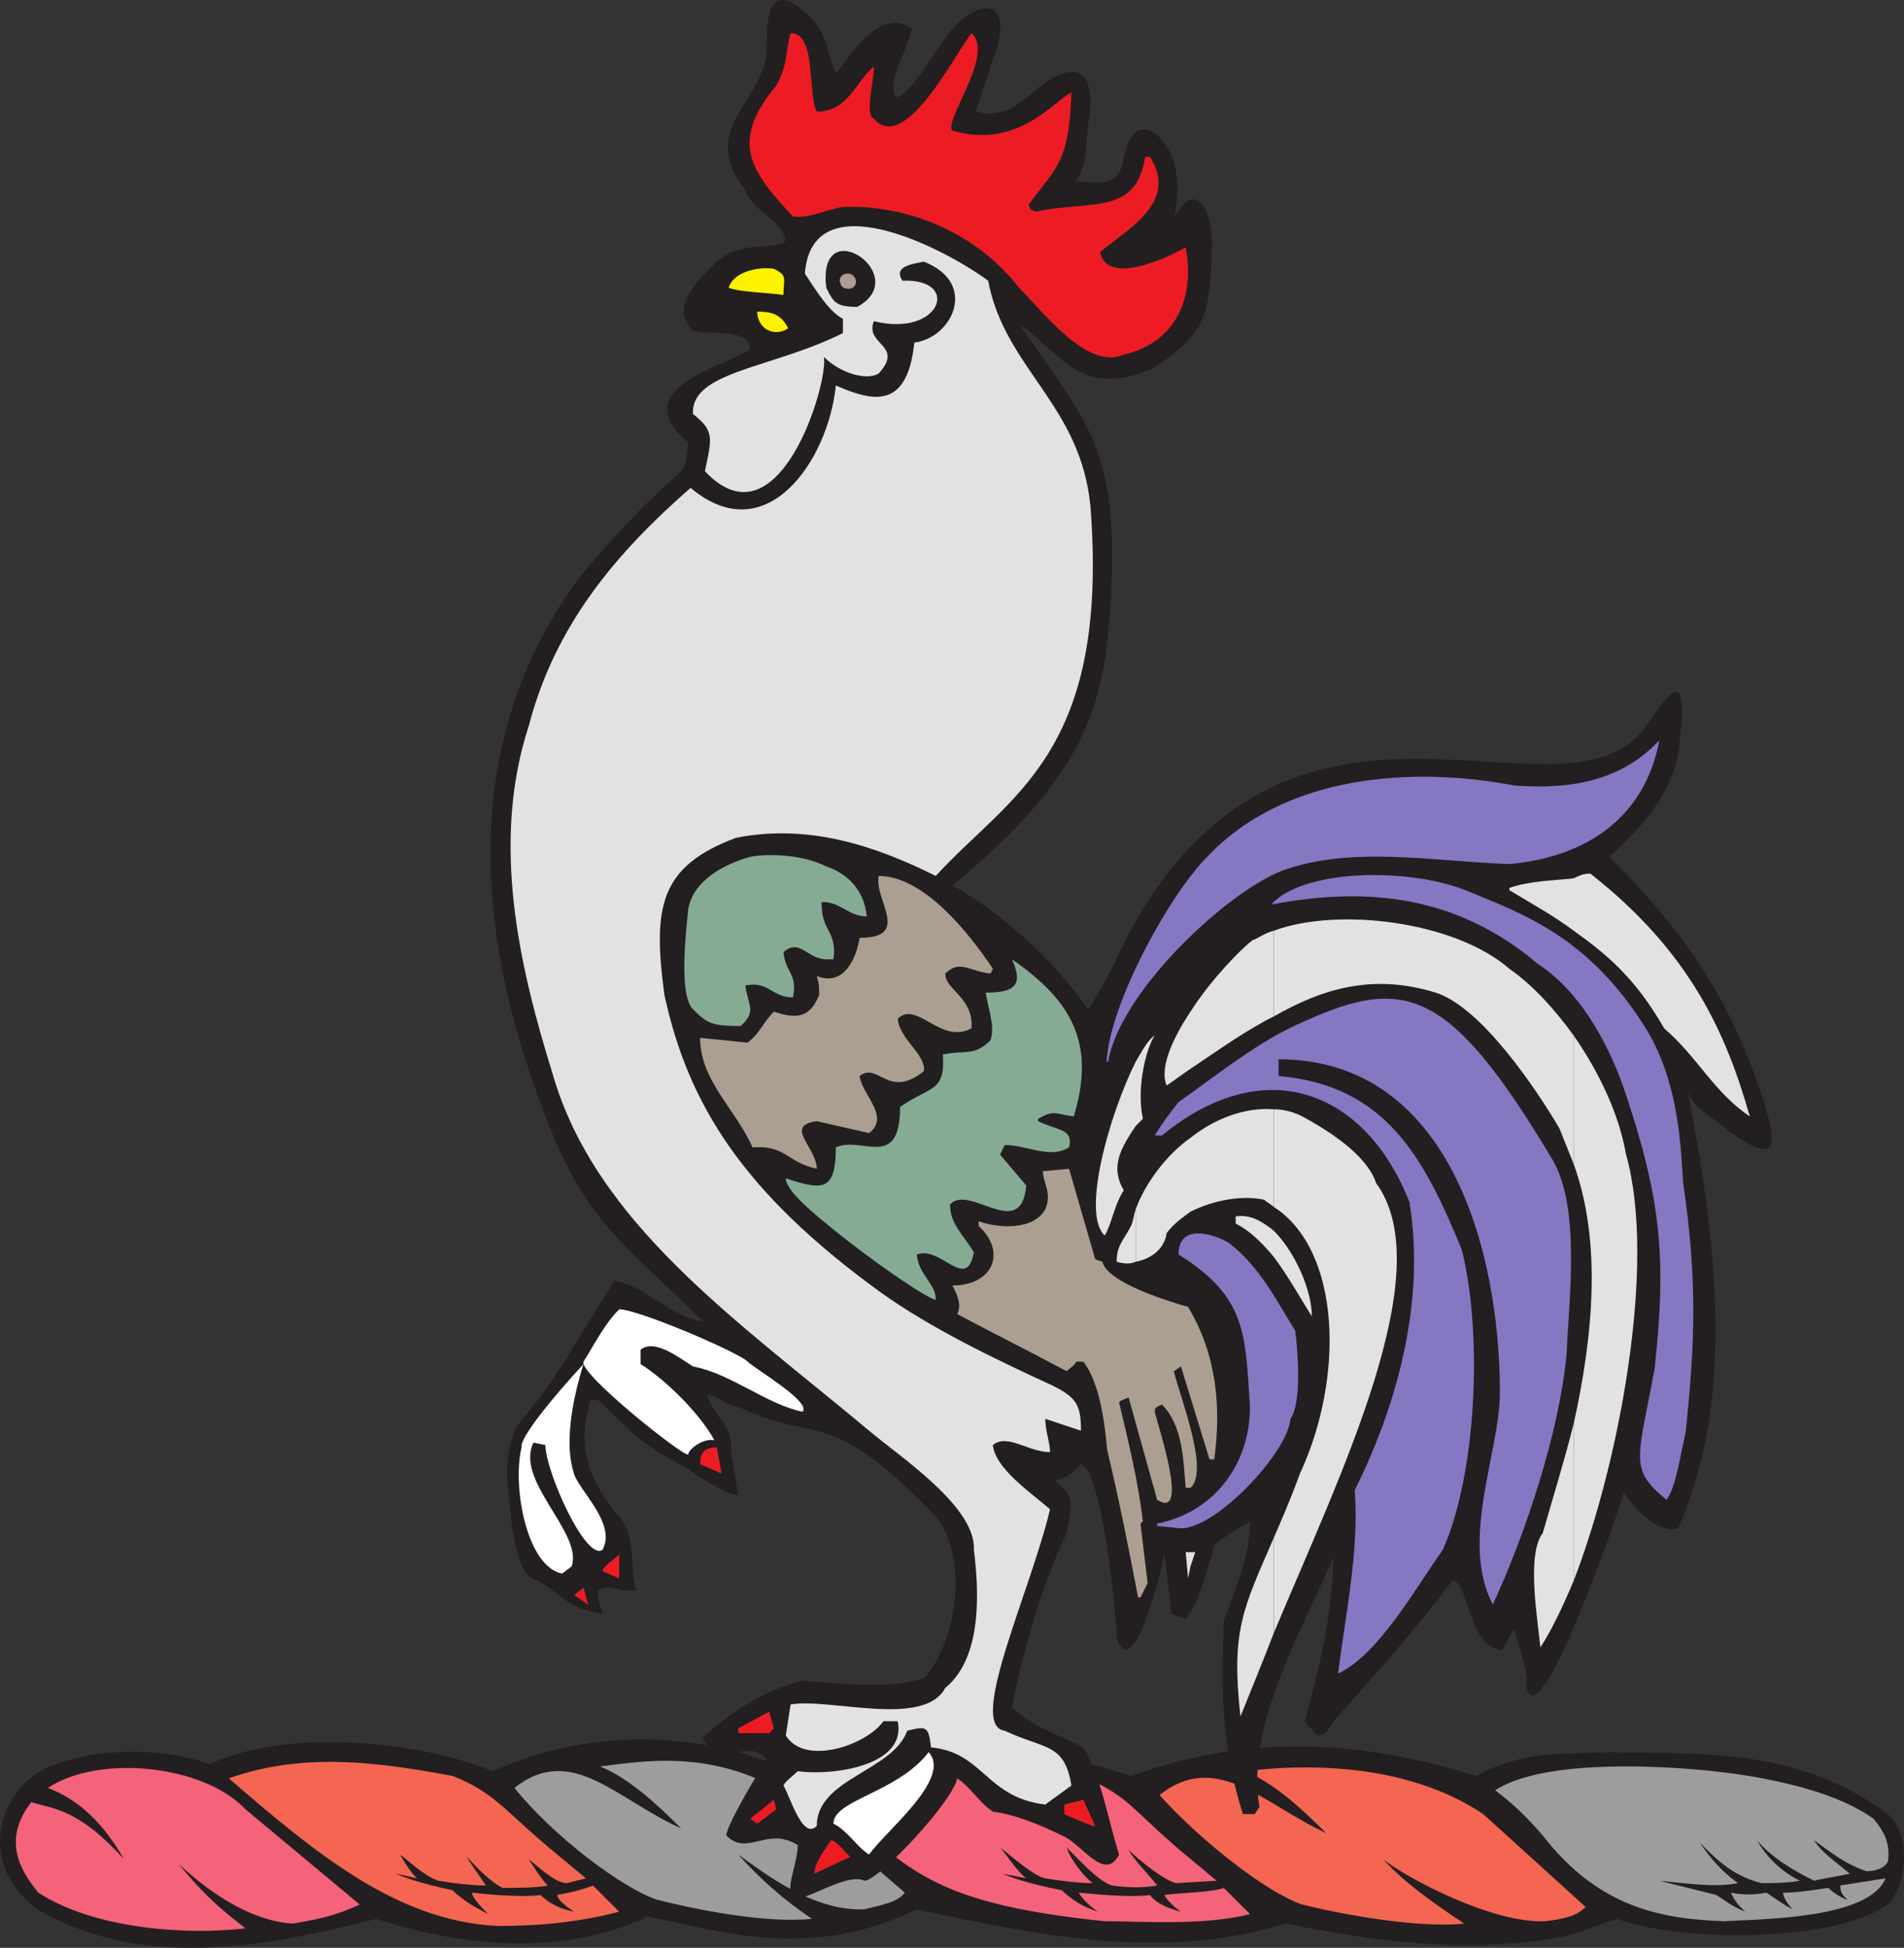
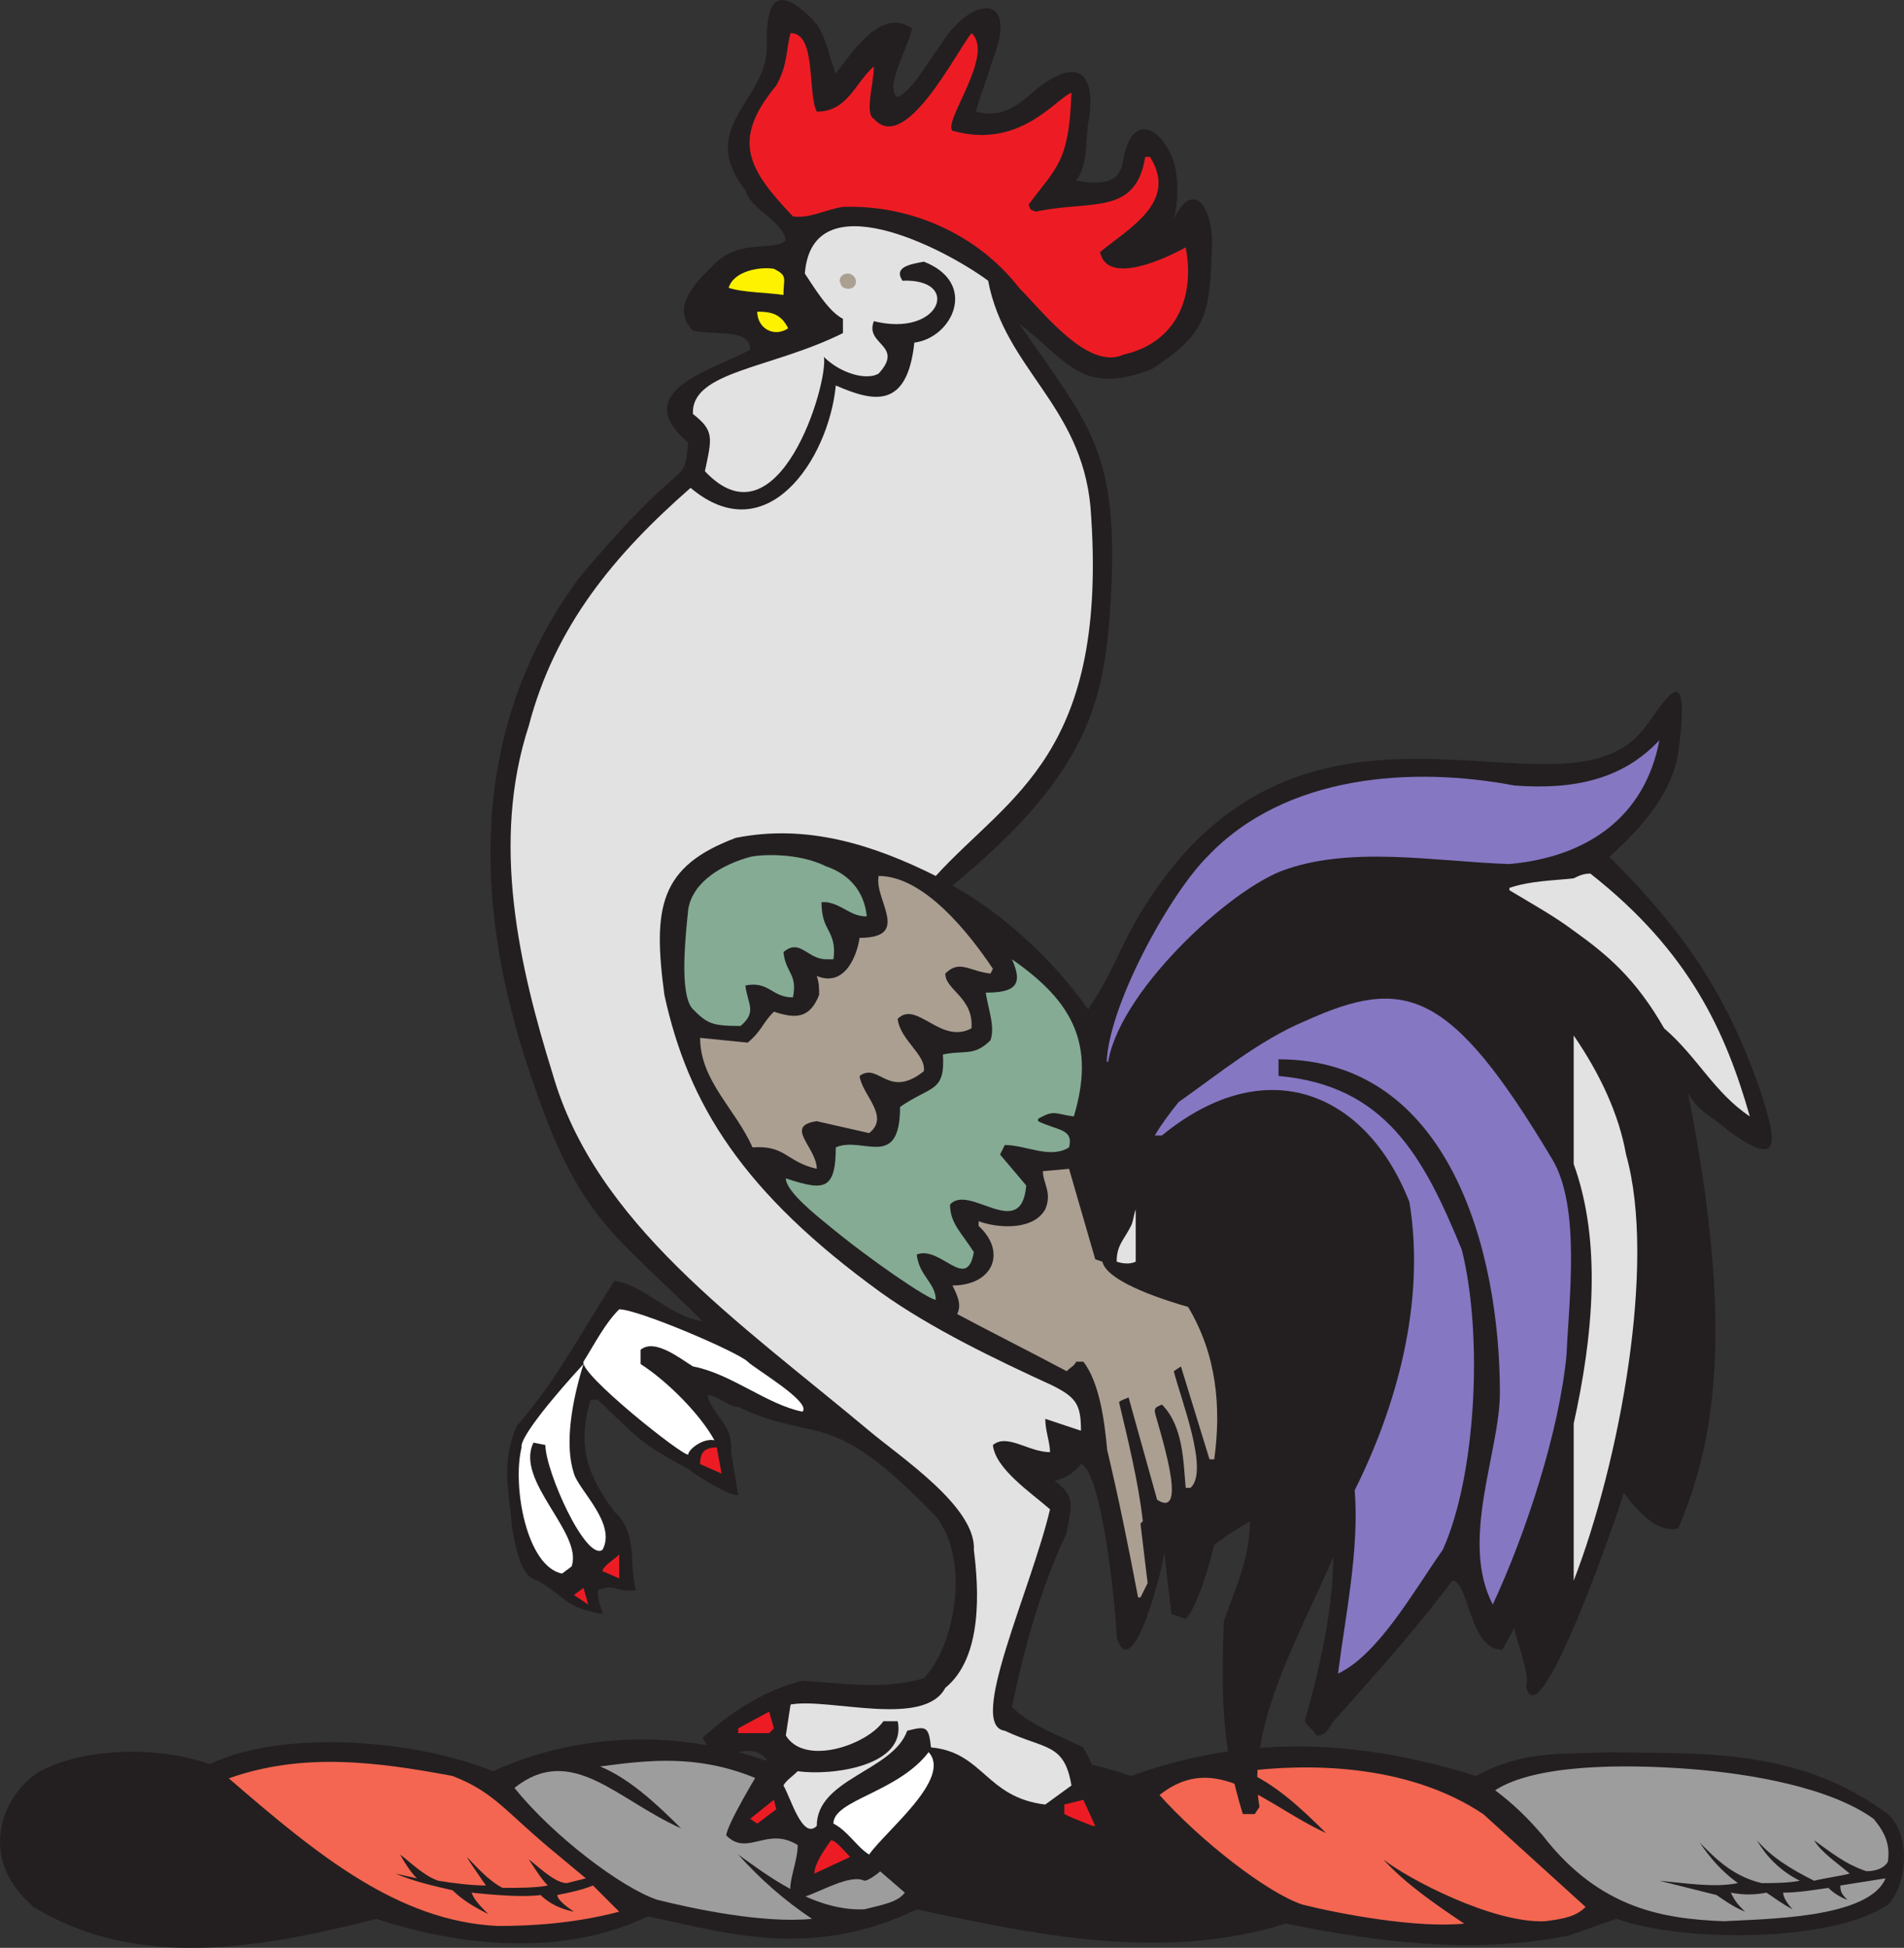
<svg xmlns="http://www.w3.org/2000/svg" width="599.928" height="613.558">
  <rect width="100%" height="100%" fill="#333333" stroke="none" />
  <path fill="#231f20" fill-rule="evenodd" d="M10.6 600.67c-20.25-17.25-7.5-39.75 5.25-44.25 12-5.25 33-6.75 50.25-.75 24-11.25 65.25-7.5 89.25 2.25 33-15 69.75-12 97.5 1.5 23.25-14.25 72.75-10.5 103.5 0 37.5-13.5 72.75-11.25 108.75 0 15-8.25 27.75-6.75 42-7.5 26.25.75 58.5-2.25 87.75 19.5 7.5 6.75 6 22.5 0 28.5-17.25 12-64.5 12-85.5 4.5l-15 5.25c-30 6-59.25 2.25-89.25-3.75-38.25 12-78 3.75-116.25-4.5-33.75 16.5-62.25 6.75-84.75 2.25-34.5 16.5-74.25 4.5-85.5.75-35.25 9-75 16.5-108-3.75" />
  <path fill="#f46651" fill-rule="evenodd" d="M156.85 606.67c-31.5-1.5-57-22.5-84.75-46.5 23.25-8.25 46.5-5.25 70.5-.75 13.5 5.25 16.5 11.25 33 24.75l9 7.5-6 1.5c-3.75 0-9-5.25-12-7.5 1.5 2.25 3.75 6 6 8.25-3.75.75-9 .75-14.25.75-4.5-2.25-9-7.5-11.25-9.75.75 1.5 4.5 6.75 6 9-4.5 0-10.5-.75-15-1.5-4.5-1.5-9-6-12-8.25.75 1.5 3 5.25 5.25 7.5l-6.75-1.5c5.25 2.25 11.25 3.75 18 5.25 3 3 6.75 5.25 11.25 7.5-2.25-2.25-4.5-4.5-5.25-6.75 6.75.75 16.5 1.5 21.75.75 3 3 6.75 4.5 10.5 5.25-2.25-1.5-5.25-3.75-5.25-5.25 3.75-.75 7.5-1.5 11.25-3l8.25 8.25c-14.25 3.75-27.75 4.5-38.25 4.5m253.5-6.75c-11.25-3.75-32.25-20.25-45-34.5 18-14.25 33 3 52.5 12-8.25-8.25-16.5-15.75-25.5-19.5 18-2.25 50.25-3 75 13.5l32.25 29.25c-3 3-6.75 3.75-12.75 4.5-16.5.75-43.5-13.5-51-19.5 6.75 7.5 16.5 14.25 25.5 20.25-15 1.5-39-3-51-6" />
-   <path fill="#f4637a" fill-rule="evenodd" d="M12.1 596.17c-8.25-9.75-9.75-18.75-2.25-28.5 7.5 2.25 15 2.25 29.25 18-8.25-14.25-16.5-19.5-24-22.5 15.75-10.5 48.75-7.5 62.25 6.75l36 30c-8.25 3.75-12.75 4.5-21 6-12.75-.75-25.5-9-36-18.75 6.75 8.25 11.25 12.75 21 20.25-19.5 2.25-48 0-65.25-11.25m336 9c-58.5-6-63-18-90.75-42 30-11.25 60-7.5 84.75-3 13.5 5.25 15.75 11.25 32.25 24.75l9 7.5-12.75.75c-3.75-.75-12-7.5-15-10.5 1.5 3 6.75 8.25 9 11.25-4.5.75-9 .75-14.25 0-4.5-1.5-10.5-8.25-14.25-12 1.5 4.5 6 9.75 8.25 11.25-4.5 0-10.5-.75-15-1.5-3.75-.75-11.25-7.5-14.25-9.75 1.5 1.5 5.25 7.5 8.25 9.75l-7.5-1.5c5.25 2.25 11.25 3.75 18.75 5.25 3 3 6.75 5.25 11.25 6.75-3-2.25-4.5-3.75-6-6 7.5.75 17.25 1.5 22.5.75 2.25 3 6.75 4.5 9.75 5.25-2.25-1.5-4.5-3.75-5.25-5.25 4.5-.75 15-.75 18.75-2.25l8.25 8.25c-14.25 3.75-35.25 2.25-45.75 2.25" />
  <path fill="#9e9d9d" fill-rule="evenodd" d="M207.1 598.42c-11.25-3.75-33-20.25-45-35.25 18-14.25 32.25 3.75 52.5 12.75-8.25-8.25-16.5-15.75-25.5-19.5 17.25-2.25 38.25-5.25 63 11.25l33 28.5c-2.25 3-6.75 3.75-12.75 5.25-16.5.75-32.25-12-39.75-17.25 6.75 7.5 14.25 14.25 23.25 20.25-15 1.5-36.75-3-48.75-6m336 6.75c-18.75-.75-39-3.75-57-27-4.5-5.25-9-9.75-15-14.25 12.75-8.25 40.5-8.25 60.75-6.75s45 6 58.5 15.75c3.75 4.5 5.25 8.25 4.5 13.5-.75 1.5-3 3-6.75 3-6.75-2.25-11.25-6-16.5-9.75 2.25 3.75 6.75 6.75 11.25 10.5-3 .75-8.25 1.5-11.25 2.25-7.5-3.75-13.5-7.5-18-12.75 3 5.25 7.5 9.75 13.5 12.75-3.75.75-9 .75-12 .75-9.75-2.25-15.75-9-19.5-12.75 3 4.5 6.75 9 12 12.75-7.5 1.5-16.5 0-24.75-.75l18 4.5c2.25 1.5 5.25 3.75 9 5.25-2.25-2.25-3-3-4.5-6 3.75.75 7.5.75 11.25 0 2.25 1.5 5.25 3.75 8.25 5.25-1.5-1.5-3-3.75-3-5.25 4.5 0 9-.75 14.25-1.5 1.5 1.5 3.75 3 6 3.75-1.5-1.5-2.25-2.25-2.25-4.5l14.25-2.25c-5.25 12.75-38.25 12.75-51 13.5" />
  <path fill="#231f20" fill-rule="evenodd" d="M252.85 597.67c5.25-1.5 15-7.5 19.5-5.25 4.5 0 27.75-24.75 29.25-32.25 4.5 3 6.75 7.5 11.25 10.5 6.75.75 15.75 4.5 21.75 7.5 6 2.25 13.5 15 18 6-3.75-12-5.25-23.25-11.25-33.75-7.5-3.75-16.5-6.75-22.5-12.75 3.75-18 9-37.5 17.25-54.75 1.5-9 3-11.25-3.75-16.5 3-.75 6-2.25 8.25-5.25 6.75 2.25 11.25 48 11.25 54.75 5.25 15.75 15-24 15-27l2.25 19.5 4.5 1.5c3.75-3.75 7.5-17.25 9-23.25 3.75-3 7.5-5.25 11.25-7.5 0 11.25-4.5 21-8.25 31.5-.75 23.25-.75 39 6 60.75h3.75l1.5-2.25c-4.5-25.5 13.5-55.5 23.25-78.75 0 16.5-4.5 36-9 51.75 1.5 2.25 2.25 2.25 3.75 4.5 3.75 0 3.75-3 6-5.25 12.75-14.25 25.5-28.5 36.75-43.5 5.25 0 5.25 21.75 15.75 21.75l3.75-6.75c.75 3.75 5.25 15.75 3.75 18 3.75 19.5 30.75-59.25 30.75-60.75.75.75 9 13.5 17.25 11.25 11.25-27 18-61.5 3-137.25 3 6 6.75 6.75 12.75 12 16.5 12 15.75 4.5 9.75-13.5-11.25-32.25-26.25-51.75-47.25-72.75 8.25-7.5 19.5-18.75 21.75-33 4.5-34.5-6-12.75-12-6-24.75 27.75-93.75-18.75-144.75 39-18.75 22.5-18.75 33-29.25 48-12.75-18-29.25-31.5-42.75-39 41.25-33.75 47.25-56.25 49.5-84 3.75-52.5-5.25-59.25-28.5-93 15 11.25 19.5 23.25 42 14.25 17.25-11.25 18-17.25 18.75-37.5.75-12-5.25-23.25-12-9.75 1.5-5.25 1.5-12.75 0-18-3.75-10.5-12.75-15.75-15.75-1.5-.75 5.25-2.25 9.75-15 7.5 3.75-5.25 3-12 3.75-18 2.25-11.25 0-23.25-15.75-11.25-6 5.25-11.25 9.75-19.5 7.5 0-1.5 3-9 5.25-16.5 8.25-21-6.75-20.25-16.5-4.5-4.5 6-8.25 13.5-13.5 16.5-4.5-3 3.75-16.5 4.5-21.75-9.75-6.75-18.75 7.5-24 14.25-2.25-5.25-3-12.75-7.5-17.25-14.25-14.25-14.25.75-14.25 8.25.75 17.25-22.5 25.5-6.75 45.75 2.25 6.75 11.25 9 12.75 15.75-3.75 3.75-14.25-.75-22.5 7.5-5.25 5.25-14.25 13.5-6.75 21 7.5 1.5 18-.75 18 6-10.5 6-39 12.75-19.5 29.25-1.5 15 0 1.5-34.5 42.75-35.25 48-33.75 105-13.5 161.25 14.25 41.25 25.5 45.75 52.5 72.75-10.5-1.5-18-11.25-27.75-12.75-14.25 22.5-18 30.75-30.75 45.75-5.25 12-2.25 21-1.5 32.25 1.5 7.5 3 15.75 8.25 16.5 9.75 6 8.25 8.25 20.25 10.5 0-1.5-1.5-3-1.5-7.5 5.25-2.25 6 .75 12 0-2.25-8.25.75-18-6.75-24.75-8.25-11.25-12-20.25-7.5-35.25h2.25c12 11.25 12.75 13.5 28.5 21.75 1.5 1.5 13.5 9 15.75 8.25l-2.25-13.5c.75-9-5.25-10.5-7.5-18 3 0 6.75 3.75 9.75 3.75 25.5 12 28.5-.75 62.25 34.5 10.5 12.75 6.75 39.75-3.75 51-13.5 3.75-25.5 1.5-38.25.75-12 3-22.5 9.75-31.5 18 6 11.25 13.5-.75 20.25 6.75-3 4.5-12.75 21-12.75 24 6.75 6.75 12.75-3 22.5 3 0 5.25-3 11.25-2.25 15.75l3.75.75" />
  <path fill="#fff" fill-rule="evenodd" d="M273.85 584.17c5.25-7.5 26.25-24 18.75-32.25-9.75 12.75-30 15-30 22.5 4.5 2.25 7.5 7.5 11.25 9.75" />
  <path fill="#8677c3" fill-rule="evenodd" d="M421.6 527.17c12.75-6 24-26.25 33-39 10.5-23.25 12.75-67.5 6-94.5-12-29.25-24-51.75-57.75-54.75v-5.25c54 0 69.75 60.75 69.75 105 0 18.75-12.75 46.5-2.25 66.75 10.5-22.5 21-54.75 23.25-78.75.75-17.25 4.5-46.5-4.5-61.5-32.25-54-46.5-57.75-78-43.5-14.25 6-27 16.5-39.75 25.5-3 3.75-5.25 6.75-7.5 10.5h2.25c33-27 64.5-13.5 78 21 5.25 32.25-4.5 65.25-17.25 90.75 1.5 18.75-3 39.75-5.25 57.75" />
  <path fill="#ab9f92" fill-rule="evenodd" d="m359.35 503.17 2.25-4.5-2.25-18.75.75-.75c-1.5-12.75-4.5-24.75-7.5-37.5.75-.75 1.5-.75 3-1.5l9 32.25c10.5 6.75 0-24-.75-27.75 0-1.5.75-1.5 2.25-2.25 6.75 6.75 6.75 18 7.5 26.25h1.5c6-5.25-3-27.75-5.25-36.75l2.25-1.5 9 29.25h1.5c2.25-16.5.75-33-8.25-48-5.25-1.5-25.5-7.5-27-14.25l-2.25-.75-8.25-28.5-8.25.75c0 3.75 3 6.75.75 12-3.75 6.75-15 6-21 3.75v1.5c9 8.25 4.5 18.75-8.25 18.75 1.5 3 3 6 1.5 9 11.25 6 23.25 12 34.5 18 1.5-1.5 2.25-1.5 3-3h2.25c5.25 6.75 6.75 19.5 7.5 27.75 3.75 15.75 6.75 30.75 9.75 46.5h.75m-102-135c0-6.75-10.5-13.5 0-15l16.5 3.75c6.75-5.25-2.25-12-3-18 6-4.5 9 7.5 20.25-1.5.75-5.25-7.5-9.75-8.25-16.5 6-6 13.5 8.25 23.25 3 .75-9.75-8.25-12-8.25-17.25 4.5-4.5 7.5-.75 14.25 0l.75-1.5c-7.5-11.25-21.75-29.25-36-29.25-1.5 7.5 10.5 19.5-6 19.5-.75 5.25-4.5 15.75-13.5 12 .75 2.25.75 3.75.75 6-3 7.5-7.5 7.5-14.25 5.25-3.75 3.75-3.75 6-8.25 9.75l-15-1.5c0 13.5 11.25 22.5 16.5 34.5 10.5-.75 10.5 4.5 20.25 6.75" />
  <path fill="#fff" fill-rule="evenodd" d="m177.1 495.67 3-2.25c3.75-10.5-18-27-12-39l3.75.75c0 8.25 12.75 36.75 18 33 4.5-8.25-7.5-18.75-9-24-3-9-.75-22.5 3-34.5-9 9.75-20.25 23.25-19.5 26.25-3 12 1.5 37.5 12.75 39.75" />
-   <path fill="#8677c3" fill-rule="evenodd" d="M372.1 481.42c11.25 0 33.75-24 34.5-34.5 3.75-5.25 2.25-22.5 1.5-27.75-6-9.75-11.25-20.25-21-27.75-5.25-3-15.75-6-15.75 3.75 21.75 13.5 21 25.5 22.5 48 0 17.25-10.5 33-29.25 36.75v.75l7.5.75m159-30c3-28.5 3.75-48-.75-78.75-.75-9-.75-32.25-12.75-50.25-17.25-27-37.5-34.5-54-41.25-18.75-8.25-53.25-7.5-63 3.75 31.5-6 59.25-2.25 84 18.75 12.75 8.25 21.75 24 27 39 12 35.25 13.5 54 9.75 88.5-5.25 28.5-8.25 31.5 3.75 41.25 3-3.75 4.5-15 6-21" />
  <path fill="#ed1c24" fill-rule="evenodd" d="m227.35 464.17-1.5-8.25c-3.75 0-5.25 1.5-5.25 5.25l6.75 3m-32.25 33v-7.5c-1.5 1.5-5.25 3.75-5.25 5.25l5.25 2.25m-9.75 8.25-1.5-5.25-3 2.25zm159 69.75h.75l-3.75-8.25-6 1.5v3c3 1.5 5.25 2.25 9 3.75m-87.75 15 11.25-5.25c-1.5-1.5-4.5-5.25-6-5.25-3.75 5.25-5.25 8.25-5.25 10.5m-18-15.75 6-4.5-.75-3-7.5 6 2.25 1.5m3.75-28.5 1.5-1.5-1.5-5.25-9.75 5.25v1.5h9.75" />
  <path fill="#fff" fill-rule="evenodd" d="M216.85 458.17c0-1.5 4.5-5.25 8.25-4.5-4.5-8.25-15-18.75-23.25-24v-4.5c4.5-3.75 12.75 3 16.5 5.25 12 2.25 23.25 12 34.5 14.25 3-3-15-13.5-17.25-15.75-3-3-34.5-16.5-40.5-16.5-4.5 4.5-7.5 10.5-11.25 16.5-1.5 3.75 31.5 30 33 29.25" />
  <path fill="#e3e2e2" fill-rule="evenodd" d="M495.85 448.42v49.5c14.25-36.75 26.25-99.75 16.5-134.25-2.25-12.75-8.25-25.5-16.5-37.5v40.5c9 24.75 6 54.75 0 81.75m0-171.75v16.5c10.5 7.5 19.5 15 28.5 30.75 10.5 9 15.75 20.25 27 27.75-7.5-26.25-18.75-51.75-50.25-76.5-2.25 0-3.75.75-5.25 1.5m0 16.5v-16.5c-6.75.75-13.5.75-20.25 3v.75c7.5 4.5 14.25 8.25 20.25 12.75" />
-   <path fill="#e3e2e2" fill-rule="evenodd" d="M495.85 366.67v-40.5c-6-8.25-12.75-15.75-20.25-21-17.25-15-54-19.5-74.25-12v27c15.75-9 31.5-13.5 51-7.5 14.25 4.5 31.5 30 39 42.75l4.5 11.25m0 131.25v-49.5c-3 12-6.75 24-9.75 34.5-5.25 6.75-1.5 27.75-.75 36 3-4.5 6.75-12 10.5-21m-94.5-13.5v30c21-50.25 52.5-114 32.25-141.75-3-9-15-16.5-23.25-21-3-1.5-6-2.25-9-2.25v30.75c21 13.5 22.5 53.25 8.25 84-3 8.25-6 15-8.25 20.25" />
-   <path fill="#e3e2e2" fill-rule="evenodd" d="M401.35 387.67v8.25c4.5 6 8.25 12.75 12 18.75 0-8.25-5.25-20.25-12-27m0-67.5v-27c-3 .75-4.5 2.25-6.75 3-3.75 3-12.75 12-19.5 22.5v18c9-6 17.25-12 26.25-16.5m0 60v-30.75c-9-.75-18.75 3-26.25 9v23.25c7.5-3.75 16.5-5.25 23.25-3.75.75.75 2.25 1.5 3 2.25m0 15.75v-8.25c-3.75-3-7.5-5.25-12-4.5v2.25c4.5 2.25 8.25 6 12 10.5m0 118.5v-30c-9.75 22.5-13.5 29.25-10.5 56.25 3-7.5 6.75-16.5 10.5-26.25m-26.25-25.5v4.5l1.5-4.5zm0-152.25v-18c-6 9-9.75 18-7.5 23.25 2.25-1.5 5.25-3.75 7.5-5.25m0 45v-23.25c-7.5 5.25-14.25 14.25-17.25 22.5v16.5c4.5-.75 9-3.75 9.75-9 2.25-3 4.5-4.5 7.5-6.75m0 111.75v-4.5h-1.5l.75 8.25.75-3.75m-17.25-159v20.25l2.25-2.25c-2.25-10.5 1.5-23.25 3.75-26.25-2.25 1.5-3.75 4.5-6 8.25m0 20.25v-20.25c-8.25 16.5-17.25 48-9.75 54.75 2.25-3.75 3-9.75 6-14.25-4.5-7.5-.75-13.5 3.75-20.25" />
  <path fill="#e3e2e2" fill-rule="evenodd" d="M357.85 397.42v-16.5c-.75 2.25-.75 3.75-1.5 5.25-2.25 4.5-4.5 6-4.5 11.25 2.25.75 4.5.75 6 0m-100.5 177.75c0-15 24-17.25 28.5-30 6-1.5 6.75-1.5 7.5 5.25 16.5 1.5 17.25 15.75 36 18l8.25-6c-2.25-13.5-8.25-11.25-21-17.25-12-1.5 8.25-44.25 14.25-69.75-6-5.25-17.25-12.75-18-20.25 4.5-3.75 11.25 2.25 18 2.25 0-3-1.5-6.75-1.5-10.5l11.25 3.75c0-8.25-1.5-10.5-9-14.25-18-8.25-38.25-18-54-29.25-43.5-31.5-60.75-59.25-68.25-93.75-3.75-27.75-1.5-40.5 22.5-49.5 22.5-4.5 43.5 2.25 63 12 23.25-25.5 54.75-38.25 48.75-116.25-3-32.25-27-43.5-32.25-71.25-14.25-10.5-55.5-31.5-57.75-2.25 3 4.5 7.5 12 12 14.25v4.5c-22.5 11.25-48 12-47.25 25.5 6.75 5.25 6 7.5 3.75 18 23.25 24.75 39-27.75 37.5-36 5.25 5.25 13.5 7.5 17.25 5.25 8.25-9-4.5-9-1.5-16.5 21 5.25 27.75-13.5 9-12.75-3-4.5 3-5.25 6.75-6 17.25 6.75 9 24-3 25.5-2.25 21-12.75 18.75-24.75 13.5-2.25 23.25-21.75 52.5-45.75 32.25-24 21-42.75 43.5-51 75-12 36.75-3 75.75 7.5 109.5 13.5 47.25 58.5 78 99.75 112.5 9.75 8.25 33.75 24 33 37.5 1.5 12 3 33.75-9 43.5-6.75 12.75-36.75 3-48.75 5.25l-1.5 9.75c6 9.75 25.5 3 30.75-4.5h4.5c3 14.25-21 17.25-31.5 15.75-1.5 1.5-3.75 3-4.5 4.5 2.25 3.75 6 17.25 10.5 12.75" />
  <path fill="#8677c3" fill-rule="evenodd" d="M348.85 338.17c0-21.75 36-56.25 54.75-63.75 21.75-8.25 48.75-3 72-2.25 24.75-2.25 42.75-15 47.25-39-11.25 12-26.25 15.75-45.75 14.25-31.5-6-72-3.75-96.75 22.5-12.75 12.75-33.75 51.75-31.5 68.25" />
  <path fill="#85ab94" fill-rule="evenodd" d="M260.35 372.67v12.75c13.5 11.25 32.25 24 34.5 24 0-5.25-5.25-7.5-6-14.25 7.5-3 15.75 12 18-.75-3.75-6-7.5-9-7.5-15 6-6.75 22.5 12 24-6l-8.25-9.75 1.5-3c6.75 0 14.25 4.5 20.25.75 1.5-6-3.75-5.25-9.75-8.25v-.75c5.25-3 5.25-1.5 11.25-.75 6.75-22.5 0-36-19.5-49.5 3.75 8.25.75 10.5-8.25 10.5.75 5.25 3 10.5 1.5 15-5.25 5.25-8.25 3-15 4.5.75 12-3.75 9.75-13.5 16.5 0 20.25-12 9-20.25 12.75 0 6-.75 9.75-3 11.25m0-81v10.5h2.25c.75-5.25-.75-7.5-2.25-10.5m0-18.75v11.25c5.25.75 7.5 4.5 12.75 4.5-.75-8.25-6-13.5-12.75-15.75m0 11.25v-11.25c-9-4.5-21-3.75-24-3-8.25 2.25-18 7.5-19.5 16.5-.75 7.5-3 27 1.5 31.5s6 5.25 15 5.25c5.25-4.5 2.25-6.75 1.5-12.75 7.5-1.5 8.25 3.75 15 3.75 1.5-7.5-2.25-7.5-3-14.25 5.25-4.5 7.5 2.25 13.5 2.25v-10.5c-.75-1.5-1.5-3.75-1.5-7.5h1.5m0 101.25v-12.75c-2.25 1.5-6 .75-12.75-1.5 0 3 5.25 8.25 12.75 14.25" />
  <path fill="#ed1c24" fill-rule="evenodd" d="M354.1 111.67c16.5-3.75 22.5-18 19.5-33.75-6.75 3.75-24.75 12-27 1.5 9-7.5 24.75-15.75 15.75-30h-1.5c-3 18.75-17.25 13.5-34.5 17.25-1.5-.75-1.5 0-2.25-2.25 9-12 12.75-13.5 13.5-35.25-5.25 2.25-16.5 18-37.5 12-3-3 13.5-24 6-30.75-5.25 6.75-21 38.25-30.75 27-3-1.5 0-11.25 0-16.5-6 5.25-8.25 14.25-18 14.25-3-6 0-24.75-8.25-24.75-1.5 5.25-.75 9.75-4.5 16.5-14.25 17.25-9 26.25 5.25 41.25 5.25.75 10.5-2.25 15.75-3 21.75-.75 42.75 9 55.5 25.5 7.5 7.5 21.75 26.25 33 21" />
-   <path fill="#231f20" fill-rule="evenodd" d="M270.1 96.67c18-9.75-12.75-30.75-9.75-6 2.25 4.5 3 6 9.75 6" />
  <path fill="#fff200" fill-rule="evenodd" d="M246.85 92.92c0-5.25 1.5-6-3-8.25-4.5-.75-12.75.75-14.25 6 4.5 1.5 12.75 1.5 17.25 2.25m1.5 10.5c-2.25-4.5-5.25-5.25-9.75-5.25 0 5.25 5.25 8.25 9.75 5.25" />
  <path fill="#ab9f92" fill-rule="evenodd" d="M268.6 90.67c2.25-1.5.75-4.5-1.5-4.5s-3 2.25-2.25 3c0 1.5 2.25 2.25 3.75 1.5" />
  <path fill="none" stroke="#231f20" stroke-linecap="round" stroke-linejoin="round" stroke-miterlimit="10" stroke-width="1.5" d="M348.85 337.42v-2.25" />
</svg>